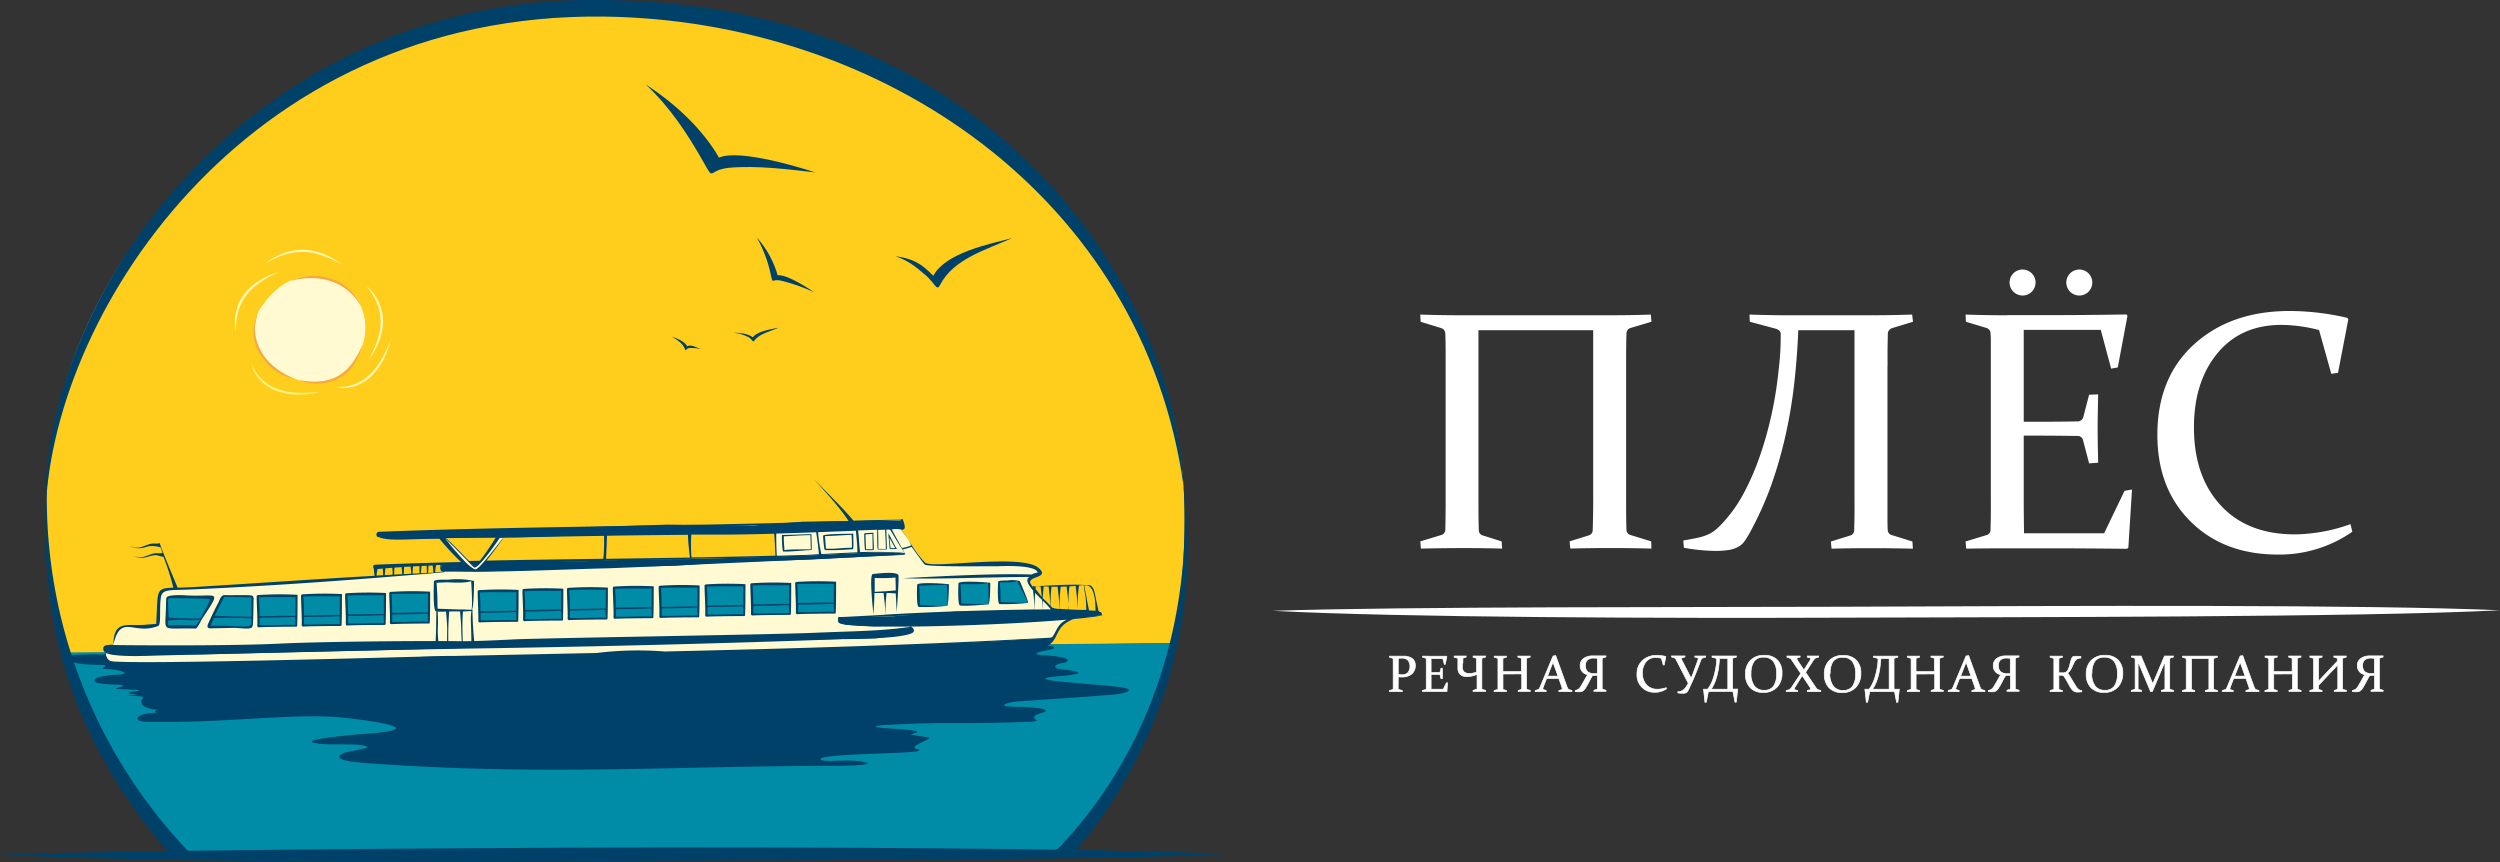
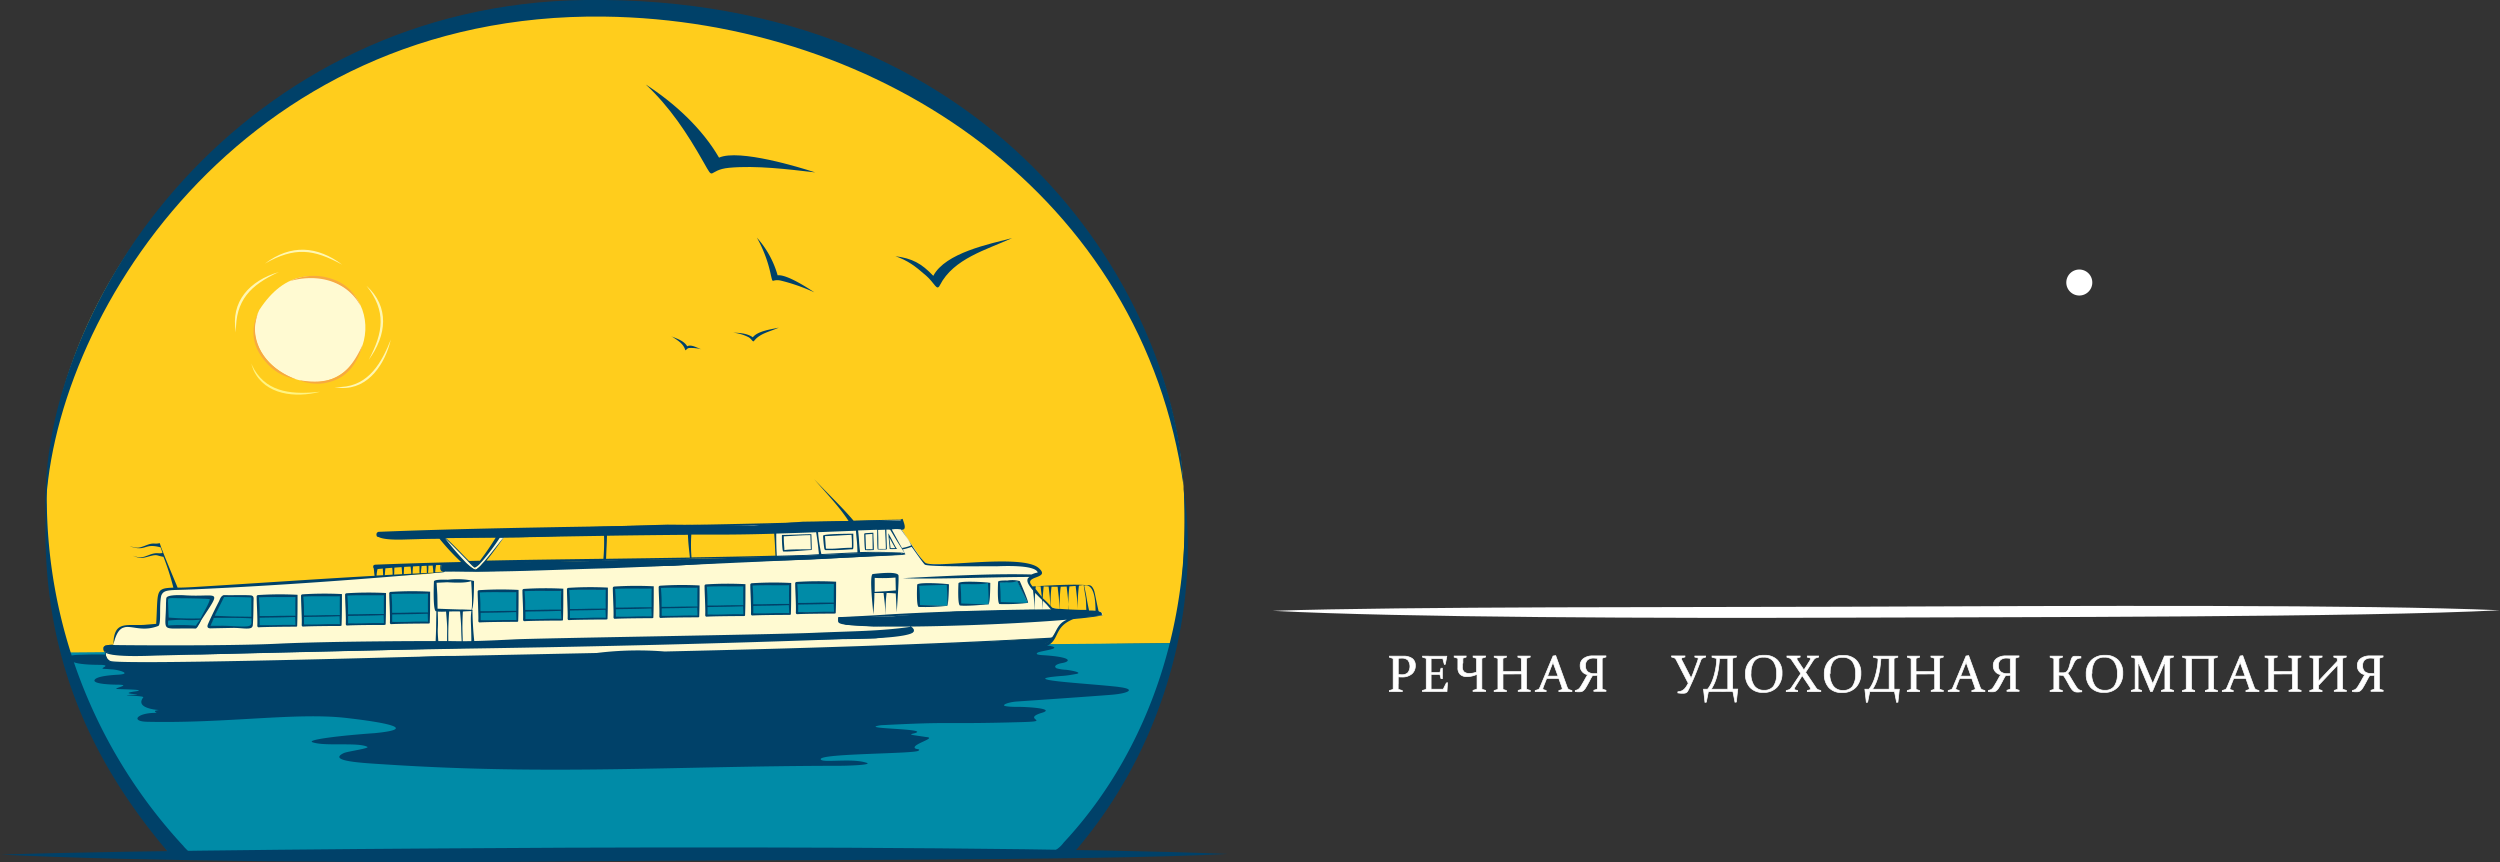
<svg xmlns="http://www.w3.org/2000/svg" viewBox="0 0 800.28 276">
  <rect x="0" y="0" width="800.28" height="276" fill="#333333" stroke="none" />
  <defs>
    <style>.cls-1{fill:#ffcd1c;}.cls-1,.cls-2,.cls-3,.cls-4,.cls-5,.cls-6,.cls-7,.cls-9{fill-rule:evenodd;}.cls-2{fill:#008ba7;}.cls-3{fill:#004169;}.cls-4{fill:#fffad2;}.cls-5{fill:#f7a941;}.cls-6{fill:#fff482;}.cls-7{fill:#fff7b2;}.cls-10,.cls-8,.cls-9{fill:#fff;}.cls-10{stroke:#fff;stroke-miterlimit:2.61;stroke-width:0.22px;}</style>
  </defs>
  <g id="Слой_2" data-name="Слой 2">
    <g id="Слой_1-2" data-name="Слой 1">
      <path class="cls-1" d="M375.67,205.88,20.19,210.17a210.22,210.22,0,0,1-5.38-44.25C13.58,77.65,95.15,1.51,195.77,1.51s184,76.15,183.41,164.41a223.48,223.48,0,0,1-3.51,40Z" />
      <polygon class="cls-2" points="53.93 191.1 325.71 183.83 333.38 196.11 51.14 206.51 53.93 191.1 53.93 191.1" />
      <path class="cls-2" d="M21.73,208.86l353.94-3c-6.29,32.74-20,48.54-33.3,68.34L55,274.84c-11.94-21-26.9-36-33.25-66Z" />
      <path class="cls-3" d="M242.28,76.06a30.51,30.51,0,0,1,6.65,12.07c2.91-.39,10,4.26,11.75,5.46a59,59,0,0,0-10.83-3.79c-2.92-.56-2.35,1.33-3.07-1.68a41.79,41.79,0,0,0-4.5-12.06Z" />
      <path class="cls-3" d="M324,76.21c-7.28,1.9-21.37,4.72-25.24,12.09-3.8-4-6.73-5.57-12.13-6.29,4,1.43,6.13,3,9.8,6.2,2.84,2.47,3.42,5.11,4.44,3.09,4.34-8.53,15-11.37,23.13-15.09Z" />
      <path class="cls-3" d="M249.34,104.86c-2.4.56-6.75,1.06-8.36,3.12-1.8-1.34-4.61-1.45-6.28-1.49a14.24,14.24,0,0,1,5,1.49c1,.61,1.27,1.7,1.71,1.12,1.88-2.42,5.08-2.93,7.91-4.24Z" />
      <path class="cls-3" d="M214.85,107.63c1.59.71,4,1.33,5.14,3.23,1.24-.78,3.48.66,4.65,1a12.28,12.28,0,0,0-4.11-.45c-.83.16-1,1.06-1.2.55-.67-2.14-2.67-3.15-4.48-4.38Z" />
      <path class="cls-3" d="M206.73,27.06c9.08,5.86,18,14,23.44,23.4,6.46-2.84,25.93,3.14,30.81,4.73-8.67-1-18.92-2.28-27.55-1.48-7.13.66-4.55,4.66-8.23-1.82C220,42.71,214.48,34.3,206.73,27.06Z" />
      <path class="cls-4" d="M112.37,93.34C101.78,85.72,91.2,86.58,83,99.23c-7.58,15.13,15.62,31,28.41,18.77,6.9-6.77,7.54-17.84,1-24.66Z" />
      <path class="cls-5" d="M116.13,110.26c-4.41,9.71-9.41,13.24-20.37,11.44h0a15.61,15.61,0,0,0,7.75,1c7.33-1.15,10.68-5.86,12.62-12.43Z" />
      <path class="cls-5" d="M94.52,121.32c-6-2.31-11.39-6.84-12.66-13.54-.55-2.93-.11-4.66.66-7.52-2.6,5.94-1.42,11.22,2.67,15.72a15.64,15.64,0,0,0,9.33,5.34Z" />
      <path class="cls-6" d="M102.28,125.42c-7.79.81-16.31.64-20.88-7.12l-1-1.92.74,2.08c3.75,8.13,13.63,8.9,21.14,7Z" />
      <path class="cls-5" d="M92.57,90.05c7.65-2.26,16.58-1,21.72,6.07l1.17,1.78c-2.13-4.65-5.14-7.4-9.87-8.82a17.89,17.89,0,0,0-13,1Z" />
      <path class="cls-7" d="M117.32,91.49c6.39,8.07,5.43,14.87.72,23.68,5.78-7.81,6.71-17-.72-23.68Z" />
      <path class="cls-7" d="M75.53,106.4c-.22-10.29,4.65-15.13,13.72-19.32-9.32,2.74-15.59,9.48-13.72,19.32Z" />
      <path class="cls-7" d="M125.13,108.65c-2.88,7.28-7,14.76-15.95,15.23H107l2.19.31c8.94.42,14.18-8,15.93-15.54Z" />
      <path class="cls-7" d="M109.55,84.73c-9.21-5-15.19-5.79-24.76-.34,8.31-6.31,16.8-5.67,24.76.34Z" />
      <path class="cls-3" d="M358.06,219.91c5.82.68,3.32,2.07-2.53,2.52-9.53.74-26.49,1.89-30.23,2.15-1.36.09-3.69.62-3.9,1.15s3.78.57,4.44.55c1.65-.05,13,.45,7.35,2-6.12,2,3.75,2.59-5.9,2.87-27,.77-20.55-.28-45.24,1-8.66,1.25,17.67,1,10.21,2.69-1.72.39.45.49,4.22,1.1,3.61.24-4.36,2.2-3.66,3.48.31.56,2.05.21,1.18.91-1.48,1-31.24.84-31.29,2.67,0,1.38,9.54-.37,14.34,1.08,3.25.78-6,1.09-9.31,1.06-52.23.1-91.5,3-144.09-.42-7.23-.47-19.14-1-13.6-3.65,1.13-.54,8.46-1.51,7.53-2-3-1.54-13.43-.09-17.48-1.44-2.43-.81,9.12-2.2,19.85-2.94,14.36-1.4,3.23-3.45-9.1-4.86-16-1.85-38.43,1.79-63.74,1.22-5.65-.13-3-3,3.09-2.84-.35-.14-.81-.55-.51-.67a5.62,5.62,0,0,1,1.18-.25,20.1,20.1,0,0,1-2-.25c-4.51-.89-3.89-2.66-3-3.82.3-.51-7.23-.58-4.79-.74,8.43-.29-5.18-.17,2.61-1.21,3.2-.55-4.55-.61-6-.7-2.29-.14,4.68-1.28.32-1.39-1.47,0-8.82-.11-7.65-1.64.87-1.13,5.42-1.42,6.86-1.53,5.44-.19,1.19-1.51-1.21-1.72-.46,0-1.53-.14-2.39-.16-2.71-.06,2.63-1.17-1.45-1.3-7,0-9.37-.81-9.49-1.61h-.24c0-.12-.36-.08-.48-.27-.91-1.41,3.39-1.32,4.09-1.34,4.51-.18,6.78-.1,10.06,0,4.6-1,35.77-1.16,49.78-1.24l1.63,0h4.68q33-.3,66.49-.63c11-.53,22.4-.89,31-.2,7.75,0,15.52-.07,23.27-.08,6.7-.62,13.3-1.47,20.67-1.57,8.57-.13,16.75-.54,25.21-.7,10.24-.2,16.48,2,26.77,1.47,4.61-.25,9.75-.5,14.43-.69l2.59-.23,3.22,0c4.16-.14,7.41-.2,8.71-.14a9,9,0,0,1,3.49.06,39.41,39.41,0,0,0,6.33.56,20.08,20.08,0,0,0,3.86-.37c2-.4,3.39.75,7,.84a6.3,6.3,0,0,1,1.58.23c2.81.8-3.82,1.45-4.67,2-1.07.73,1.34.78,2.36.85,9.43.68,7.84,2.1,5.49,2.48-1.7.28-2.89,1-1.8,1.68a13.24,13.24,0,0,0,3.12.48c1.91.24,5.34.91,3.21,1.33-1.3.22-2.66.49-4.14.6-16.9,1.24,7.51,2.37,17.68,3.55Z" />
      <path class="cls-4" d="M273.26,166.87c.6,0,15.64-.49,15.64-.49l.09,2.26-.48.62,3.6,5.51,4,5.74,15.27.19,16.76,0c2,.06,4,.84,4.59,2.35l-3.19,1.63-.31,1.83,2.45,3.53,4.87,4.48,5.24,1.19,9.75-.19,1.34.83c0,.44.13.65-.3.67l-3.9.45-6.29.76-1.88,1.19-1.72,1.4-1.68,2.8-1.38,2.22-1.79-1.41-7.45.33-9.29.71-9,.3-4.43.4-15.34.73-12.73.24-11,.5-14.45.3-18.49.57-11.48.2-38.14,1.14L146,210.6l-31.88.61-27,.41-21,.53-14.3.11-13.47-.15-3.13-.25-.93-.8-.45-1.37,0-1.08-.38-.36s-.4-.76-.31-.95a2.6,2.6,0,0,1,1.78-.77,5.79,5.79,0,0,1,1.21-.07.22.22,0,0,0,.15-.06l.78-3.56,1.47-1.7s2.34-.66,2.43-.62,5.26.33,5.26.33l3.87-.51,1-3.15-.13-3.93.23-2.49L52,189l4.69-.23,13.78-.84L84,187.07l9.51-.62,19.24-1.24,5.54-.53,18-.88,5.7-.73-.6-.67-.23-2.09,7.76-.08,3.2,2.62,2.69-2.69,27.07-.29,16.42-.7,23.64.22,24.19-1,2.4-.3-.5-7.81-27.84-.11-26,.51-32,.3-8.86,11.23-.77.7-.57-1.42,1.61-1.34L160,171l-18.18.52,10,9.73.66,1.65-3.34-2.51-8.47-8.93-3.59,0-10.26.39-5.23-1,6.55-.44,14.82-.59,25.6-.61,17.43-.43,16.61.14,35.43-.82,18.55-.4,16.67-.89ZM294,187.26l9.34-.15.13,4.85-.29,2-9.07-.08-.11-6.65Zm25.69-.83,6.05-.41,3.29,7-9.08.11-.26-6.74Zm-12.38.33,9.06-.16.45.72-.24,5.4-.19.77h-.19l-8.88.13v-6.87ZM71.34,191h9.51l-.15,9.56-.6.24-13-.18L71.34,191Zm183.59-4.47c1.44,0,12.07.15,12.07.15l.25,9.36-12.19.12-.13-9.63Zm-14.36.49c1.44,0,12.27-.08,12.27-.08l0,9.62-12.06.15-.23-9.69Zm-14.73.47c1.43,0,12.36-.05,12.36-.05l0,9.56-12.18.12-.13-9.63Zm-14.63.31c1.44,0,12.39.05,12.39.05l-.13,9.42-12.09.08-.17-9.55Zm-14.76.27c1.44,0,12.25,0,12.25,0l.07,9.47-12.19.12-.13-9.62Zm-14.78.57c1.44,0,12.35,0,12.35,0l0,9.49-12.19.12-.13-9.63Zm-14.17.2c1.43,0,12.06.15,12.06.15l.25,9.36-12.18.12-.13-9.63Zm-14.43.43c1.44,0,12.58,0,12.58,0l-.05,9.58-12.24,0-.29-9.62Zm-28.07.5c1.44,0,12.07.15,12.07.15l.25,9.36-12.19.11-.13-9.62Zm-14.16.59c1.44,0,12.2,0,12.2,0l0,9.67-12.07-.05-.1-9.63Zm-14.27.32c1.44,0,12.38,0,12.38,0l-.06,9.53-12.19.12-.13-9.63Zm-14,.16,12.36-.19,0,9.7-12.19.12-.13-9.63Zm-28.61.31,14,.35-4.88,9.38-9.48-.31-.09-9.05.43-.37Zm96.7-10.78,2.43.1-1.26,1-1.17-1.14Z" />
      <path class="cls-3" d="M336.85,204.15s-1.38.19-2.11.33a14.76,14.76,0,0,1-2.6.11c-1.4,0-7.63.34-7.63.34l-12.94.73-19.36.86-19,.74-17.53.56-13.94.6-19,.81,5.18,1,24.26-.35,9.93.09,10-1.14,7.11-.67,6.9-.12,8.57.28,7.52.46,5.29-.17L314,208l1.88.63,13.46-.71,4.65-1.41,3.23-2-.34-.37Z" />
      <path class="cls-3" d="M268.51,197.57l17.43-.31,20.35-1.52,18.51.12-6.23-.44,17.9-.3,10.5.49,4.34-.09,1.21.67.27.8s-5.24.55-5.23.59-8.3.59-8.3.59l-18.46.74-24,1.05-17.09.57-8.85-.53-2.25-.8-.13-1.63ZM36.23,206.4a.34.34,0,0,1-.13,0c-.48.06-1,.05-1.45.07s-1.77.2-1.51,1.61c.1.71,1.87.87,2.81,1.31l28.52.11,54.45-1.28,75.49-2L246.76,205l33.64-.66c3.74-.64,9.66-1.07,11.91-2a1.26,1.26,0,0,0-.91-1.68c-9.74,1.42-18.35,1.36-30.85,1.91s-88.53,1.72-95.87,2.1-14.3.67-19.1.57-39.91,0-56.54.81-52.75.48-52.81.42Zm105.08-26.12-.16,2.35.48.21,1.19.06H147l1.33,0,5,.06,15.76-.46,22.62-.93,24-.44,18.38-1.2,25.28-.79,29.5-1.61-.13-.36-.49-.17-2.37-.14-3.83,0-7.87.21-11.67.56-14.27.55-27,.77-18.21.14-14.75.51-32,.55-1.42,0a10.52,10.52,0,0,1-2.82,2.43l-3.29-2.36-7.52.08Zm12-.13-3,0,1.74,1.15,1.26-1.18Zm-29.91-9.51,16.93-.69,17.14-.45,21.21-.51,35-1.05,27.65.25L257,167l19.08-.31,2.35-.07,9.9.09.82,1.56-3,.75-14.16.45-21.87.63-15,.29-14.91.36-18.24.35-16.21.28-19.39.62-14.47.16-13.77.15-14.09.07-1.89-.79,1.24-.92Z" />
      <path class="cls-3" d="M352.89,197l-.1,0c-1.93.4-5.14.8-9.2,1.18-6.58,2.62-4.15,6.81-8.8,8.75a14.94,14.94,0,0,1-7,1,21.25,21.25,0,0,0-3.87-.26,40.27,40.27,0,0,0-6.32.74,9.12,9.12,0,0,1-3.48.15c-3.14.22-17.65,0-29-.27-10.31-.29-16.48,2.12-26.73,2.2-8.46.07-16.65-.13-25.22,0-7.37.09-14-.57-20.7-1q-11.62.3-23.27.56c-8.61.92-20,.86-31,.62q-33.39.63-66.48,1.17c-5.42.09-54.27,1.33-56.59.09a2.76,2.76,0,0,1-1.48-3l.21.12a2.68,2.68,0,0,0,1.43,2.51c2.57,1.3,85.47-1,93.86-1.22l5.85-.14h-.53c3.52-.17,7.27-.23,11.13-.23l45.41-.94a107.22,107.22,0,0,1,21.76-.48c41.37-.94,82.85-2.15,123.57-4.43a2.15,2.15,0,0,0,.47-.14c1.51-2,1.68-4.32,4.69-5.61-21.72,1.86-63.27,3.11-71.75,1.44-.88-.17-1.43-.45-1.47-.93s0-.87,0-1.11c0-.08,0-.21.21-.22,2.81-.1,8.19-.38,15-.79-.35-4.59-.13-2.36-.66-6.94-1.46,0-2.37,0-2.92,0,0,2-.12,4-.33,6.86-.07-1.2-1.44-12.79-.17-12.93s8.14-1,8.22.53c.12,2.3-.5,10.45-.58,11.74-.18-3.65-.26-5.11-.31-6.06h-.14c-1.07-.09-2-.13-2.78-.15a44.45,44.45,0,0,0-.31,6.93c13.65-.82,32.91-1.48,47.7-1.63-.33-4.5-.19-3.08-.52-6.09-1.12-1.3-1.91-2.53-1.81-3.33.07-.59.23-.68.68-1-10.82,0-31.78.83-40.55.39,12.46-.61,28.44-1.55,41.23-1.18a6.82,6.82,0,0,1,1.95-.62c-.74-2.73-12.73-2-13.17-2-2.9-.07-21.65.25-22.95-.53-.45-.26-3.73-5.08-4.25-5.7a18.67,18.67,0,0,1-2.88.83l-.25-.45a13.37,13.37,0,0,0,3-.84c-.88-1.93-1.49-2.53-3.27-5.1a8.14,8.14,0,0,0-2.95,0c2.24,4.11,3,5.51,4.37,7.91l0,.06c-3.48-5.44-2.43-3.82-4.87-7.87l-.42-.05h-.81c0,1.22.14,5.23.17,6.16,0,.14-.13.2-.41.18-.52,0-1.08.06-2.51,0-.21-.09-.19-4.8-.19-6.3l-6.11.22c.44,3.89.17,3,.63,6.92,6.78-.21,13.11.14,13.73.23.26,0,.65.19.66.27l.07.11.06.08s-.07.14-1.22.25c-.55.06-84.66,4-94.56,4.27-15.13.37-32.88,1.3-47.67,1-5.34-.09-5.64.56-5.39-2.08l-1.41.05a19,19,0,0,0-.28,2.29c.89,0,2.43-.24,2.8-.26h.28c.09,0-.07.23-.58.27-26.21,2.27-52.83,4.25-79.31,5.44-8.21.37-10-.11-10.87,2-.78,3.18.11,9.33-1,9.75-8,3.09-11.81-4.16-14.33,5.87.13-7.58,4.05-5.93,9.67-6.22L50,199.7c.38-6.54.14-9.35,1.27-10.58a.72.72,0,0,1,.31-.27c.74-.54,1.94-.67,3.92-.74a81,81,0,0,0-3.17-9.87c-2.23-.34-1.86-.88-4.39-.19s-2.85.83-5.45-.15c2.53.76,2.86.66,5.34-.29s2.71-.23,4.19-.61c-.2-.59-.38-1.21-.63-1.79-4.71-1.26-4.52.74-7.95.19a9,9,0,0,1-1.93-.59c2.52.76,2.88.67,5.35-.29s2.45-.22,4.27-.66l.42,1.25c1.67,4.36,3.5,8.65,5.31,13,1.47,0,3.28-.08,5.52-.21,19.22-1.16,38.25-2.49,57.53-3.58-.19-1.31-.12-1.34-.28-2.39a.81.81,0,0,1-.16-.43.85.85,0,0,1,.13-.54h0l0-.06h0l.06,0h0l0,0h0l0,0h.06a.89.89,0,0,1,.46-.14h0q13.69-.54,27.42-.85a73.91,73.91,0,0,1-6.91-7.45c-3.3,0-6.61.12-10,.21-.75,0-7.21.41-9.46-.75-.53-.08-.66-.15-.72-.76a.83.83,0,0,1,.75-.92c45.65-1.79,92-1.7,137.83-3.11,1.07,0,6.46-.12,12.54-.36-3.15-4.85-7.28-9-11-13.39,4.24,4.56,8.62,8.59,12.63,13.33,6-.23,12-.32,14.88-.37.29,0,.5-.23.8-.25.39,1.25,1.49,3.62-.34,3.48,2.31,3.22,4.79,7.8,7.5,10.5,2.16,2.14,31-3,36.41,1.77,3.7,3.28-3.63,2.48-2.67,4.88a7.22,7.22,0,0,0,.68,1c3.57-.19,12.54-.81,17-.43.12,0,.8,0,1,0s0,.07-.05.07a7.9,7.9,0,0,0-1.42.07c1.16,5.44.46,2.76,1.57,8a19.58,19.58,0,0,1,2.08.12c-.06-1.92,0-8.27-3.23-8.18,1.14,0,1.8-.43,2.64,1.36.35.74.53,2.38,1.58,7,.79.2,1.09.51,1.12,1.11a.58.58,0,0,1-.08.39Zm-85.24-10.79c0,2.8,0,6.87-.11,9.63,0,.5,0,.57-.6.58-2.68,0-9.9.06-11.76.19-.17,0-.44-.13-.42-.58.12-2-.24-8.15-.2-8.87,0-.23-.16-.81.48-.88a109.26,109.26,0,0,1,12.61-.07Zm-.68,9.64c0-.15-.08-2.3-.09-2.55-5.84.2-7.54.15-11.38.25,0,.52,0,1.58,0,2.37,6.53.11,5.06-.17,11.43-.07Zm-.05-2.94c-.07-2.63.05-5.46,0-6-2.52.07-8.5-.1-11.7.1.32,4.18.17,3.88.23,6,6.06,0,3.93-.13,11.46-.12Zm-13.64-6.29c0,2.81,0,6.87-.11,9.64,0,.5,0,.57-.6.57-2.67,0-9.89.06-11.76.2-.16,0-.44-.13-.41-.58.11-2-.25-8.16-.21-8.87,0-.24-.15-.81.48-.88a109.52,109.52,0,0,1,12.61-.08Zm-.68,9.65c.05-.16-.08-2.31-.08-2.56-5.84.21-7.55.16-11.38.25,0,.53,0,1.58,0,2.38,6.53.1,5-.18,11.42-.07Zm0-2.94c-.07-2.63,0-5.46,0-6-2.51.08-8.49-.09-11.69.11.31,4.17.16,3.88.22,6,6.07,0,3.94-.12,11.47-.11ZM238.63,187c0,2.8,0,6.87-.11,9.63,0,.51,0,.57-.6.58-2.67,0-9.89.06-11.76.2-.16,0-.44-.14-.41-.59.12-2-.25-8.15-.2-8.87,0-.23-.16-.81.47-.88a109.26,109.26,0,0,1,12.61-.07Zm-.68,9.64c.05-.15-.08-2.3-.08-2.55-5.84.2-7.55.15-11.38.25,0,.53,0,1.58,0,2.37,6.53.11,5.05-.17,11.42-.07Zm0-2.94c-.07-2.63,0-5.46,0-6-2.51.07-8.49-.1-11.69.1.31,4.18.17,3.88.22,6.05,6.07,0,3.94-.13,11.47-.12Zm-14-6.29c0,2.81,0,6.87-.11,9.64,0,.5,0,.57-.6.57-2.67,0-9.89.06-11.76.2-.16,0-.44-.13-.41-.58.11-2-.25-8.16-.21-8.88,0-.23-.15-.8.48-.87a109.52,109.52,0,0,1,12.61-.08Zm-.68,9.64c.05-.15-.08-2.3-.08-2.55-5.84.21-7.55.16-11.38.25,0,.53,0,1.58,0,2.38,6.53.1,5.05-.18,11.42-.08Zm0-2.93c-.07-2.63,0-5.46,0-6-2.51.07-8.49-.1-11.69.1.31,4.18.16,3.88.22,6.05,6.07,0,3.94-.12,11.47-.11Zm-14-6.44c0,2.81,0,6.87-.11,9.64,0,.5,0,.57-.6.57-2.67,0-9.89.07-11.76.2-.16,0-.44-.13-.41-.58.11-2-.25-8.15-.21-8.87,0-.23-.15-.81.48-.88a111.85,111.85,0,0,1,12.61-.08Zm-.68,9.65c.05-.16-.08-2.31-.08-2.55-5.84.2-7.55.15-11.38.25,0,.52,0,1.58,0,2.37,6.53.11,5-.18,11.42-.07Zm0-2.94c-.07-2.63,0-5.46,0-6-2.51.08-8.49-.09-11.69.11.31,4.18.16,3.88.22,6,6.07,0,3.94-.12,11.47-.11Zm-14-6.29c0,2.81,0,6.87-.11,9.63,0,.51,0,.57-.6.58-2.67,0-9.89.06-11.76.2-.16,0-.44-.13-.41-.58.11-2-.25-8.16-.21-8.88,0-.23-.15-.81.48-.87a109.52,109.52,0,0,1,12.61-.08Zm-.68,9.64c.05-.15-.08-2.3-.08-2.55-5.84.21-7.55.15-11.38.25,0,.53,0,1.58,0,2.38,6.53.1,5-.18,11.42-.08Zm0-2.94c-.07-2.63,0-5.46,0-6-2.52.07-8.49-.1-11.69.1.31,4.18.16,3.88.22,6.05,6.07,0,3.94-.13,11.47-.12Zm-13.58-6.35c0,2.8,0,6.87-.11,9.63,0,.5.05.57-.59.57-2.68,0-9.9.07-11.76.2-.17,0-.44-.13-.42-.58.12-2-.24-8.15-.2-8.87,0-.23-.16-.81.48-.88a109.08,109.08,0,0,1,12.6-.07Zm-.67,9.64c0-.16-.08-2.3-.09-2.55-5.84.2-7.55.15-11.38.25,0,.52,0,1.58,0,2.37,6.53.11,5.05-.17,11.43-.07Zm-.05-2.94c-.07-2.63,0-5.46,0-6-2.52.07-8.5-.1-11.7.1.32,4.18.17,3.88.23,6,6.06,0,3.93-.12,11.46-.11ZM166,188.84c0,2.81,0,6.87-.11,9.64,0,.5,0,.57-.6.57-2.67,0-9.89.06-11.76.2-.17,0-.44-.13-.41-.58.11-2-.25-8.16-.21-8.87,0-.24-.15-.81.48-.88a109.52,109.52,0,0,1,12.61-.08Zm-.68,9.65c0-.16-.08-2.31-.08-2.56-5.84.21-7.55.16-11.38.25,0,.53,0,1.59,0,2.38,6.53.1,5.05-.18,11.42-.07Zm-.05-2.94c-.06-2.63.05-5.46,0-6-2.52.08-8.49-.09-11.69.11.31,4.17.16,3.88.22,6,6.06,0,3.94-.12,11.46-.11Zm-27.58-6.15c0,2.8,0,6.86-.11,9.63,0,.5,0,.57-.6.57-2.67,0-9.89.07-11.76.2-.16,0-.44-.13-.41-.58.12-2-.24-8.15-.2-8.87,0-.23-.16-.81.47-.88a109.26,109.26,0,0,1,12.61-.07ZM137,199c0-.16-.08-2.3-.08-2.55-5.84.2-7.55.15-11.38.25,0,.52,0,1.58,0,2.37,6.53.11,5-.17,11.42-.07Zm0-2.94c-.07-2.63,0-5.46,0-6-2.51.08-8.49-.09-11.69.11.31,4.18.17,3.88.22,6,6.07,0,3.94-.12,11.47-.11Zm-13.43-6.23c0,2.81,0,6.87-.11,9.64,0,.5,0,.57-.6.57-2.67,0-9.9.06-11.76.2-.17,0-.44-.13-.41-.58.11-2-.25-8.16-.21-8.87,0-.23-.16-.81.48-.88a109.52,109.52,0,0,1,12.61-.08Zm-.68,9.65c0-.16-.08-2.31-.09-2.56-5.83.21-7.54.16-11.38.25,0,.53,0,1.59,0,2.38,6.53.1,5-.18,11.42-.07Zm0-2.94c-.07-2.63,0-5.46,0-6-2.52.08-8.49-.09-11.69.11.31,4.17.16,3.88.22,6,6.06,0,3.93-.12,11.46-.11Zm-13.43-6.37c0,2.81,0,6.87-.11,9.63,0,.51,0,.57-.59.58-2.68,0-9.9.06-11.76.2-.17,0-.44-.13-.42-.58.12-2-.24-8.16-.2-8.88,0-.23-.16-.81.48-.87a109.35,109.35,0,0,1,12.6-.08Zm-.67,9.64c0-.15-.08-2.3-.09-2.55-5.84.21-7.55.15-11.38.25,0,.53,0,1.58,0,2.38,6.53.1,5.06-.18,11.43-.08Zm0-2.94c-.07-2.63,0-5.46,0-6-2.52.07-8.5-.1-11.7.1.32,4.18.17,3.88.23,6.05,6.06,0,3.93-.13,11.46-.12ZM95.25,190.4c0,2.81,0,6.87-.11,9.64,0,.5,0,.57-.59.57-2.68,0-9.9.07-11.76.2-.17,0-.44-.13-.42-.58.12-2-.24-8.15-.2-8.87,0-.23-.16-.81.48-.88a109.35,109.35,0,0,1,12.6-.08Zm-.67,9.65c0-.16-.08-2.31-.09-2.55-5.84.2-7.55.15-11.38.25,0,.52,0,1.58,0,2.37,6.53.1,5-.18,11.43-.07Zm0-2.94c-.07-2.63,0-5.46,0-6-2.52.08-8.5-.09-11.7.11.32,4.17.17,3.88.23,6,6.06,0,3.93-.12,11.46-.11Zm235.8,10.06c3.47-.52,5.19-1.59,6.27-2.83-1.37.83-3.07.2-8.1.49-34.94,2.08-70.33,3.42-105.78,4.4,3.35.2,6.8.35,10.46.33,8.6-.05,16.8.18,25.29.17,10.24,0,16.42-2.37,26.74-2,11.19.42,17.7.88,28.76.22a13.73,13.73,0,0,0,3.37-.25c1.7-.4,1.69-.37,4.77-.88,3.37-.55,5,.74,8.22.32Zm-43.77-31.66c-1.14-2-1.58-2.81-1.86-3.39,0,.67.26,2.58.34,3.35.48,0,.77,0,1.52,0Zm.62.23c-.76,0-1.71.08-2.35,0-.11,0-.1-.14-.11-.32-.09-1.17-.43-4.51-.39-4.7,1,1.64,2.54,5.09,2.85,5Zm-3.89-6.17-2.26.07c.12,3.53.05,2.11.11,6.07l2.36,0c.08-.46-.17-4.78-.21-6.1Zm-3.76,1.22c0,1.45.19,3.73.14,5.11,0,.21-.12.19-.38.19a19.24,19.24,0,0,1-2.37,0c-.23-.08-.33-4.65-.32-5.11a.27.27,0,0,1,.23-.27c.63-.09,1.8-.12,2.6-.18.11,0,.1.13.1.21Zm-.23,5.05c0-.7-.06-4.24-.08-4.92-1.09.07-1.47.09-2.22.16.1,3,.08,2.41.18,4.77a16.44,16.44,0,0,1,2.12,0Zm-6.2-5c0,2.27.08,3.67,0,4.53,0,.18-.06.47-.32.47-1.44,0-3.38.34-8.54.26-.18,0-.38-.21-.43-.55a40.67,40.67,0,0,1-.38-4.05c.08-.65,8.44-.62,9.63-.66Zm-.45,4.5a36.6,36.6,0,0,0-.12-4.14c-3,.14-5.91.33-8.5.43.22,2.62.17,2.28.31,4,3.16.16,4.67-.28,8.31-.29ZM259.74,171c0,.69.14,4.43.11,4.81,0,.16,0,.27-.34.27-1.55.05-7,.59-8.78.46-.36,0-.47-4.7-.43-5.11,0-.06,0-.19.15-.19,3,0,6.16-.22,9.29-.24Zm-.16,4.8c-.06-.43-.14-4.06-.17-4.49-2.67,0-5.8.27-8.51.37,0,2.53.14,2.67.2,4.42,1.6-.36,9.27-.18,8.48-.3ZM28.42,212.13s0,0,.06,0l-.06,0ZM274,169.89l-12.13.47a47.66,47.66,0,0,0,1.06,7c3.05-.14,7.6-.42,11.54-.56-.06-3.47-.27-3.93-.47-6.91Zm-11.88,7.83c-13.43.78-27.35.91-40.81,1.17v0c-19.46.49-38.53.87-58,1.45-2.67.08-5.51.15-8.43.22a12.74,12.74,0,0,1-2.14,2.08c13.46-.26,27.91-1.08,41.19-1.51,30.06-1,59.52-2.14,89.54-3.51,3.86-.18,2.9-.16,5.31-.21a1.17,1.17,0,0,0,0-.2c-.24-.57-12.84-.16-13-.15-4.5.21-9.09.4-13.65.66Zm-.86-7.34c-4.2.16-8.55.31-12.77.43,0,2.57,0,3.56.16,7.09l9.3-.26c.45,0,2.42-.16,4.2-.24-.29-2.74-.34-3.51-.89-7Zm-13.46.47c-5.59.16-11.23.27-17,.29l-9.5,0a49.83,49.83,0,0,0,.06,7.29c9.11-.15,17.78-.32,26.88-.56-.19-3-.11-3.23-.41-7.06ZM347,187.27c-.62.06-1.11.12-1.62.19A51.11,51.11,0,0,0,345,195c-.37-5.11-.14-2.69-.67-7.43l-2,.14a50.94,50.94,0,0,0-.31,7.37c1.86.09,3.52.13,3.66.14.34,0,1.12,0,2.06,0-.18-5.12-.09-2.49-.84-7.94Zm-5.55.49-1.91.06a48.69,48.69,0,0,0-.29,7.07c.88.08,1.9.14,2.86.19-.35-4.92-.14-2.58-.66-7.32Zm-2.85.07c-.67,0-1.31,0-2,0a41.74,41.74,0,0,0-.27,6.17l.53.54h0a8.57,8.57,0,0,0,2.34.39c-.35-4.77-.15-2.6-.64-7.06Zm-2.88-.06-1.64-.06c-.21,2.53-.27,3-.29,3.73l0,.05a31.61,31.61,0,0,1,2.45,2.39c-.25-3.6-.11-2-.56-6.11Zm-2.63-.1-1.54,0c0,.31-.05.59-.07.85l2,2.55c-.05-.56-.15-1.32-.37-3.35Zm.69,4.59c0,.57,0,1.4,0,2.87h2.75a1.09,1.09,0,0,1-.26-.21l-1.29-1.49-1.19-1.16Zm0,2.87c-.13-1.68-.18-2.53-.22-3.1-.72-.7-1.48-1.47-2.18-2.23a46.31,46.31,0,0,0-.13,5.35l2.53,0Zm-47-6.14c-4.2.35-2.07.19-6.78.47,0-1.33,0-2.72,0-4.47a46.12,46.12,0,0,0,6.66-.11c.06,2.43.07,3.34.1,4.11ZM140.42,206.54c-.62-7.1,0-3.48-.3-10.77a19.78,19.78,0,0,0,2.67,0c.57,6.9.26,4.33.34,10.8h.41a104,104,0,0,1,.25-10.83c.43,0,2.61-.05,3.48,0,.59,7,.17,3.43.58,10.71h.21c.21-2.94-.25-3.58.11-10.65,0-.12,3-.17,3.09-.23a1.84,1.84,0,0,0,0-.4H151c.75-.44.74-9,.74-9.2a25.57,25.57,0,0,0-8.38-.39c-2.27-.09-4.41,0-4.45.56-.05.81-.38,9.41.66,9.54l.12,0c-.15,7.26,0,3.81-.29,10.82,0,.33-51.31,1.24-56.28,1.36-14.39.37-28.79,1-43.3,1.38a27.93,27.93,0,0,1-4.83-.36c-.84-.17-1.58-.2-1.85-.71,0,.1.07.2.12.3,1.11,2.14,14.46,1.45,17,1.38,34-.87,67.49-1.71,101.46-2.26C190.91,207,230.88,206,270,204.59c.28,0,16.83,0,21.52-1.74,1.37-.52,1.33-1.5.09-2.26h-.43c.73.37,1.63,1.41.41,1.79-3.47,1.1-12.66,1.31-12.92,1.32-10.87.3-126.78,3.06-126.74,2.53a101,101,0,0,1-.68-10.61l-.36,0c-.38,3,0,4,0,10.49-1.48.54-10.53.6-10.51.4Zm7.1-11.43c.17-.05,3,.09,3.38.1h0c.45-.73,0-8.33-.08-9.18-1.7.61-4.85.52-7.67.36l-3.39.16c.31,5.18.21,2.68.31,8.3,5.53.21,4.67.18,7.46.26Zm-9-14.07-1.38.05c0,.76,0,1-.12,2.3h.23l1.47-.07c-.05-.92-.11-1.21-.2-2.27Zm-1.95.07c-.44,0-1.17.06-1.61.08-.11.9-.16,1.21-.25,2.31l1.92-.09c0-1.18,0-1.27-.06-2.3Zm-2.36.09-2,.12c-.12,1.25-.1,1.33-.14,2.32l2.26-.12c-.11-1.09,0-1.39-.07-2.32Zm-2.83.17-2,.1a22.29,22.29,0,0,0-.12,2.31l2.39-.12a22.27,22.27,0,0,0-.23-2.29Zm-2.83.17-2.3.16c-.08,1.12,0,1.13-.09,2.24l2.56-.14a19.75,19.75,0,0,0-.17-2.26Zm-3,.21-2.19.18c-.08.94-.11,1.07-.19,2.17l2.51-.14c0-.81,0-1.24-.13-2.21Zm-3,.25-1.69.16a11.54,11.54,0,0,0-.32,2.08l2.1-.11c0-1-.07-1.06-.09-2.13Zm98.29-3.52c-.37-3.64-.5-4.23-.63-7.28-8.71.07-17.25.16-25.91.3-.07,2.89-.12,3-.29,7.38,9.17-.13,17.66-.25,26.83-.4Zm-27.69.44a62.9,62.9,0,0,0,.21-7.39c-6.63.1-14,.22-20.7.36-3.73.08-7.42.12-11.11.16l-.27,0c-.46.62-3.16,4.48-5.56,7.41,12.62-.27,24.78-.41,37.43-.59Zm-51.83,2c0,2.45-.67,1.81,4.92,1.79l5.23-.06a14,14,0,0,1-2.63-1.95c-2.56.07-4.93.13-7.52.22Zm8.39-1.35c-2.2-2.24-5.57-5.74-7.27-7.3a91.41,91.41,0,0,0,6.26,7.33h0a9.81,9.81,0,0,0,1.12,1.1h0c1.18,1.09,2.17,1.75,2.67,1.53a8.46,8.46,0,0,0,1.75-1.65h0l0,0h0l.91-1h0v0h0c2.42-2.85,5.52-7,6-7.45H160a70.93,70.93,0,0,1-5.59,7.46l-1,1.1c-.68.65-1.23,1-1.53,1a6.08,6.08,0,0,1-1.05-.93l-1.06-1.08Zm.44,0,3.48-.08a85.42,85.42,0,0,0,5.1-7.47c-5.4,0-10.69,0-16.12.12,2,1.69,5.45,5.37,7.54,7.43Zm2.53,1-1.46,0a3.49,3.49,0,0,0,.55.44c.19.1.51-.1.91-.48Zm120.34-13.5c-4.24.15-12.58.48-13.71.53-31.7,1.15-63.2,1.24-94.83,2.18-12.83.38-28.88.49-41.48,1.73,2.31.73,16.63.2,17.63.21,1.53,0,7.16-.12,10.56-.17q6.92-.09,13.8-.23h0c20.29-.4,40.49-1,60.84-1.25,6.72-.08,58.88-1.42,62.55-2.45,0-.22-.15-.78-.05-1-2.49,0-11.07.28-15.31.43Zm52.59,19h0a8.73,8.73,0,0,1-3.4.32l-2.14.14c.26,3.88.17,2,.26,6.19,5.6.2,2.95.12,8.6.27h0c.07-.12-2.95-6.06-3.27-6.93ZM329,193h.19l-.2,0H329a64.58,64.58,0,0,1-9,.37c-.83-.1-.54-6.49-.49-7.11,0-.4,1.48-.46,3-.43a9.17,9.17,0,0,1,3.93.18c.09.22,2.83,6.45,2.65,7Zm-12-6.4c0,.12,0,6.52-.6,6.85h.2c-2.22.16-7.09.63-9.27.38-.83-.1-.56-6.5-.51-7.1.07-.92,9-.4,10.18-.14Zm-.7,6.85h0c.35-.54,0-6.2-.05-6.84-1.86.63-6.35.29-8.78.4.24,3.86.16,2,.23,6.18,5.61.19,2.95.11,8.6.26Zm-12.53-6.37c0,.12-.08,6.58-.6,6.85v0a64.16,64.16,0,0,1-9.06.36c-.82-.09-.56-6.5-.51-7.1.07-.92,9-.4,10.18-.14Zm-.69,6.85h0c.36-.54,0-6.06,0-6.7-2.92.07-5.91.13-8.83.27.24,3.85.16,2,.23,6.17,5.61.19,2.95.11,8.61.26Zm-222.57,4a10.37,10.37,0,0,0,0,1.33c0,.86-.63,1.17-1.41,1.25-2.13.2-5.85-.26-8.5-.19-.52,0-2.33,0-3.18,0,.31-.78.87-2,1.07-2.52,1.62,0,9-.09,12,.16Zm0-.5c-8-.13-4.09,0-11.72-.32.37-.94,2.86-5.73,2.92-6,3.59,0,5,0,8.75.14,0,2.94,0,3.78,0,6.17Zm.35,2.88c-.15,1.55-3.41.62-6.38.69-3.42.07-5.77.11-7,.15-1,0-1.3-.41-.89-1.38.53-1.25,1.75-3.88,3.5-7.27.42-.93.6-1.63,1.51-2,2.87.08,6.46-.07,8.53.07.72.05,1.11.33,1.05,1.26-.08,1.55,0,5.35-.27,8.48ZM54,197.69a96.1,96.1,0,0,0,10.25.27c.73-1.65,2.76-4.85,2.91-6.16-1.78-.23-7.89-.29-8.18-.29-5,0-5.14-.39-5.2.94,0,.2.21,5.24.22,5.24Zm10.25.27a2.79,2.79,0,0,1-.24.45c-6,.35-3.77-.32-10.17.24a7.36,7.36,0,0,0,0,1.57,59.38,59.38,0,0,1,8.92.07c.11-.45,1.09-1.43,1.48-2.33ZM53.14,193c.07-.9,0-1.45.2-1.76.71-.94,5-.73,5.66-.69,10.81.74,12.28-2.54,5.4,8a11.53,11.53,0,0,1-1.65,2.66c-12-.33-9.63,1.91-9.61-8.19Zm14.25-1.68h0v0ZM268.6,198.1a1.38,1.38,0,0,0,0,.5c.8,1.82,17,.74,19.28.69,20.74-.51,44.34-.71,64.86-2.3a1.22,1.22,0,0,0-.13-.46c-.15-.25-.81-.42-1.81-.54a8.75,8.75,0,0,1-.94,0,95,95,0,0,1-10.15-.16c-3,.09-5.56.21-6.38.23-20.74.47-44.26.72-64.78,2Zm-235.46,10a1.27,1.27,0,0,1,0-.88c.14-.33.34-.45.75-.58a11.57,11.57,0,0,1,2.39-.27,6,6,0,0,1-1.34.16,2.49,2.49,0,0,0-1.55.6,1.32,1.32,0,0,0-.2,1Z" />
      <path class="cls-3" d="M340.46,269.76c28.22-30.25,41.26-72.93,38.41-114.2,5.91,41.58-7.53,85.55-35.06,117.31-.86.93-8.64.8-7.15-.1a9.14,9.14,0,0,0,3.8-3Z" />
      <path class="cls-3" d="M14.56,165.47C11.79,96.44,78.08,1.43,187.28,0,317-1.64,375.84,92.08,378.87,155.56,365.89,62.91,282.06,6.4,193.32,5.31,76.69,3.87,15.45,103.15,14.56,165.47Z" />
      <path class="cls-3" d="M58.8,270.92A163.94,163.94,0,0,1,15,156.73C11.59,205.88,27.51,242.38,55,274.15c.86.92,5.59.34,6.52-.52a36.21,36.21,0,0,1-2.76-2.71Z" />
-       <path class="cls-8" d="M473.38,169.63a1.74,1.74,0,0,0,1.39,1.8l5.92,1.88.17,2.3q-6.35-.17-12.73-.16t-13.28.16l-.2-2.3,6.57-2a1.77,1.77,0,0,0,1.44-1.66c.07-2.88.11-6.43.11-10.63V115.73c0-3.56,0-6.51-.11-8.87a1.83,1.83,0,0,0-1.28-1.82L454.76,103l-.11-2.3c4.6.15,9,.22,13.26.22h47.48c4.25,0,8.59-.07,13.06-.22l.2,2.3L521.92,105a1.81,1.81,0,0,0-1.27,1.82c-.08,2.36-.11,5.31-.11,8.87v43.32c0,4.2,0,7.75.11,10.63a1.75,1.75,0,0,0,1.44,1.66l6.47,2,.09,2.3q-7-.17-13.49-.16c-4.27,0-8.45.05-12.49.16l-.22-2.3,6-1.88a1.74,1.74,0,0,0,1.39-1.8c.11-2.86.16-6.38.16-10.6V105.7H473.27V159c0,4.22,0,7.74.11,10.6ZM604.2,117.22h0v41.83c0,2.14,0,4.09,0,5.86s0,3.35.08,4.77a1.77,1.77,0,0,0,1.49,1.66l6.42,2,.15,2.3q-7.1-.17-13.5-.16c-4.26,0-8.46.05-12.54.16l-.22-2.3,6.09-1.88a1.8,1.8,0,0,0,1.39-1.8c0-1.42.07-3,.09-4.76s0-3.68,0-5.84V105.7h-18q-.33,8.34-1.26,16.72A151.09,151.09,0,0,1,571.65,139,138.2,138.2,0,0,1,567,155.3,107.92,107.92,0,0,1,559.87,171c-.53.88-1,1.68-1.51,2.35a5.73,5.73,0,0,1-1.9,1.68,8.76,8.76,0,0,1-2.94,1,25.73,25.73,0,0,1-4.54.32,60.57,60.57,0,0,1-9.94-1l-.21-2.32,3.1-.58a24.28,24.28,0,0,0,3.22-.75,14.33,14.33,0,0,0,2.41-1,13,13,0,0,0,2.12-1.53,29.14,29.14,0,0,0,2.29-2.35,44.34,44.34,0,0,0,5.86-8.26,80.11,80.11,0,0,0,4.59-10,110,110,0,0,0,3.47-10.9q1.47-5.61,2.37-11c.62-3.61,1-7.12,1.35-10.51s.42-6.47.42-9.24c0-.82-.57-1.39-1.72-1.72L560.14,103l-.11-2.3q7.23.23,11.44.22h27.4q6.4,0,13.24-.22l.26,2.3-6.57,2a2,2,0,0,0-1.49,1.71c0,1.43-.06,3-.08,4.76s0,3.69,0,5.82Zm38.25-16.34h13q11.94,0,25.27-.22l.31.44-3.1,16.52-2.13.38-3.32-12.41H647.82V135h4.86c3.71,0,7.83,0,12.39-.11a1.84,1.84,0,0,0,1.82-1.37l1.86-7.17,2.9-.1c-.11,5-.17,8.66-.17,11s.06,5.94.17,10.87l-2.9.21-1.92-7.33a1.75,1.75,0,0,0-1.65-1.44c-4.64-.07-8.81-.11-12.55-.11h-4.81V159q0,5.94.1,11.71h25.64l6.53-13.59,2.39-.42-1.17,18.6-.38.38q-13.81-.16-25.53-.16H642.67q-6.48,0-13.27.11l-.2-2.3,6.56-2a1.76,1.76,0,0,0,1.44-1.66c0-1.42.08-3,.09-4.77s0-3.72,0-5.86V115.73c0-1.83,0-3.45,0-4.91s0-2.79-.09-4a1.81,1.81,0,0,0-1.27-1.82L629.31,103l-.11-2.3q6.88.23,13.25.22ZM748.4,119.35h0l-2.13.31-3.91-14a49.15,49.15,0,0,0-12-1.66q-13.08,0-20.57,9.13t-7.48,23.73q0,15.62,8.55,24.9t23.67,9.3a54.24,54.24,0,0,0,17.89-3.28l.59,2.43a40.78,40.78,0,0,1-23.82,7.31q-17.26,0-27.92-10.54t-10.67-27.74q0-18.34,11.73-29t30.54-10.69a81.71,81.71,0,0,1,18.48,2.19l.38.44-3.32,17.26Z" />
-       <path class="cls-9" d="M647.45,94.6a4.16,4.16,0,1,0-4.16-4.16,4.17,4.17,0,0,0,4.16,4.16Z" />
      <path class="cls-9" d="M665.61,94.6a4.16,4.16,0,1,0-4.16-4.16,4.16,4.16,0,0,0,4.16,4.16Z" />
      <path class="cls-3" d="M0,273.58c42.42-1.43,136.07-2,180.58-2.22,80.65-.32,168.64.19,212.34,2-43.74,2.3-155.86,1.82-208.84,2.37-59.27.63-142.21,0-184.08-2.18Z" />
      <path class="cls-9" d="M407.36,195.53c42.43-1.42,136.25-1.12,180.75-1.3,80.66-.32,168.47-.73,212.17,1.12-43.74,2.3-155.85,2.17-208.83,2.37-59.05.22-142.22,0-184.09-2.19Z" />
      <path class="cls-10" d="M447.57,215.89a6.14,6.14,0,0,0,1.12.1,2.65,2.65,0,0,0,2-.67,3.38,3.38,0,0,0,0-4,2.78,2.78,0,0,0-2-.64,10,10,0,0,0-1.09.06v5.16Zm0,3h0v.87c0,.26,0,.49,0,.7s.07.2.21.25l1.11.34,0,.34-2.14,0-2,0,0-.34,1-.3a.28.28,0,0,0,.22-.25c0-.22,0-.46,0-.73v-8.19c0-.22,0-.42,0-.6a.27.27,0,0,0-.2-.27l-1-.32,0-.34,2,0c.45,0,.87,0,1.29,0l1.13,0a4.66,4.66,0,0,1,2.87.74,2.63,2.63,0,0,1,1,2.23,3.35,3.35,0,0,1-1.12,2.7,4.72,4.72,0,0,1-3.16,1,10.2,10.2,0,0,1-1.19-.07v2.31Z" />
      <path class="cls-10" d="M457.32,210.07h2l3.82,0,0,.06-.47,2.5-.32.06-.5-1.87h-3.74v4.45h.74l1.88,0A.27.27,0,0,0,461,215l.28-1.09.44,0c0,.76,0,1.31,0,1.68s0,.9,0,1.65l-.44,0-.29-1.11a.26.26,0,0,0-.25-.22h-2.63v2.94c0,.6,0,1.19,0,1.77H462l1-2,.36-.07-.17,2.82-.06,0-3.87,0h-1.92l-2,0,0-.34,1-.3a.27.27,0,0,0,.22-.25c0-.22,0-.46,0-.73s0-.56,0-.88v-6.56c0-.28,0-.53,0-.75s0-.42,0-.6a.26.26,0,0,0-.19-.27l-1-.32,0-.34,2,0Z" />
      <path class="cls-10" d="M468.12,212.29v1.09a2.14,2.14,0,0,0,.57,1.71,2.54,2.54,0,0,0,1.7.49,6.27,6.27,0,0,0,2.27-.44v-2.85c0-.53,0-1,0-1.37a.24.24,0,0,0-.21-.25l-.9-.29V210q1,0,2,0l2,0,0,.34-1,.32a.26.26,0,0,0-.19.27c0,.36,0,.81,0,1.35v6.56c0,.63,0,1.17,0,1.61,0,.12.08.2.22.25l1,.3v.34l-2,0-2.05,0,0-.34,1.08-.34a.27.27,0,0,0,.21-.27c0-.4,0-.92,0-1.55v-3a7.7,7.7,0,0,1-3.16.76,3.1,3.1,0,0,1-2.22-.71,2.79,2.79,0,0,1-.75-2.13v-1.46c0-.54,0-1,0-1.35a.26.26,0,0,0-.2-.27l-1-.32V210l2,0c.64,0,1.26,0,1.84,0l0,.34-.83.29a.23.23,0,0,0-.21.25c0,.39,0,.84,0,1.37Z" />
      <path class="cls-10" d="M481.12,215.76v3.12c0,.63,0,1.17,0,1.6a.25.25,0,0,0,.21.27l.89.29,0,.34-1.93,0-2,0,0-.34,1-.3a.28.28,0,0,0,.22-.25c0-.44,0-1,0-1.61v-6.56c0-.54,0-1,0-1.35a.27.27,0,0,0-.2-.27l-1-.32,0-.34,2,0c.65,0,1.28,0,1.92,0l0,.34-.92.29a.23.23,0,0,0-.21.25c0,.39,0,.84,0,1.37V215H487v-2.74c0-.53,0-1,0-1.37a.25.25,0,0,0-.21-.25l-.9-.29,0-.34,1.95,0,2,0,0,.34-1,.32a.26.26,0,0,0-.19.27c0,.36,0,.81,0,1.35v6.56c0,.63,0,1.17,0,1.61,0,.12.07.2.22.25l1,.3,0,.34-2,0-1.88,0,0-.34.92-.29a.27.27,0,0,0,.21-.27c0-.43,0-1,0-1.6v-3.12Z" />
      <path class="cls-10" d="M498,209.87l3.59,9.89a2.59,2.59,0,0,0,.36.75,1,1,0,0,0,.48.3l.76.23v.34l-2,0-2.18,0,0-.34.77-.23a.61.61,0,0,0,.23-.13.29.29,0,0,0,.07-.21,1.32,1.32,0,0,0-.09-.42c-.05-.18-.13-.41-.23-.71l-.77-2.16h-3.89l-.85,2.16c-.12.3-.2.54-.27.72a1.44,1.44,0,0,0-.09.42.24.24,0,0,0,.07.2.55.55,0,0,0,.23.12l.75.22,0,.36-1.88,0-1.62,0,0-.34.81-.26a.85.85,0,0,0,.46-.29,4.15,4.15,0,0,0,.32-.64l4.13-9.86.84-.12Zm-2.58,6.57h3.33L497.13,212l-1.75,4.46Z" />
      <path class="cls-10" d="M510.28,216.23a1.12,1.12,0,0,0-.29,0,.51.51,0,0,0-.21.1,1.08,1.08,0,0,0-.17.19l-.17.29c-.19.33-.37.66-.54,1s-.34.66-.53,1c-.27.5-.53.95-.78,1.36a3.51,3.51,0,0,1-.74.89,2.43,2.43,0,0,1-.31.21,1.8,1.8,0,0,1-.35.12,2.73,2.73,0,0,1-.45.06l-.58,0a6,6,0,0,1-.9-.07l0-.35.38-.11a2.39,2.39,0,0,0,.32-.11,2,2,0,0,0,.28-.16,1.9,1.9,0,0,0,.28-.24,4.36,4.36,0,0,0,.59-.79l.69-1.17q.32-.54.66-1.17c.23-.42.49-.86.77-1.32a2.8,2.8,0,0,1-2.4-2.87,2.7,2.7,0,0,1,1.12-2.31,4.75,4.75,0,0,1,2.9-.82l1,0c.38,0,.79,0,1.23,0l2,0,0,.35-1,.32a.29.29,0,0,0-.2.28c0,.19,0,.4,0,.62v8.14c0,.26,0,.5,0,.73a.28.28,0,0,0,.22.26l1,.3v.34l-2,0-1.89,0,0-.34.93-.29a.29.29,0,0,0,.2-.3c0-.21,0-.44,0-.7v-3.52Zm1-5.51h0c-.4,0-.76-.06-1.09-.06a3,3,0,0,0-2,.59,2.33,2.33,0,0,0-.65,1.84,2.43,2.43,0,0,0,.72,1.95,3.4,3.4,0,0,0,2.2.61h.87v-4.92Z" />
-       <path class="cls-10" d="M532.75,212.86l-.33,0-.59-2.13a7.33,7.33,0,0,0-1.81-.25,3.82,3.82,0,0,0-3.12,1.38,5.53,5.53,0,0,0-1.13,3.59,5.36,5.36,0,0,0,1.29,3.77,4.64,4.64,0,0,0,3.59,1.41,8.55,8.55,0,0,0,2.71-.49l.08.36a6.2,6.2,0,0,1-3.6,1.1,5.48,5.48,0,0,1-5.82-5.79,5.65,5.65,0,0,1,1.77-4.39,6.53,6.53,0,0,1,4.61-1.62,12.34,12.34,0,0,1,2.79.33l.06.07-.5,2.61Z" />
      <path class="cls-10" d="M542.5,210c.58,0,1.18,0,1.78,0s1.17,0,1.72,0l0,.34-.81.26a1.4,1.4,0,0,0-.3.14.88.88,0,0,0-.22.21,1.58,1.58,0,0,0-.17.29,4,4,0,0,0-.15.39c-.29.78-.58,1.54-.87,2.29s-.58,1.47-.88,2.2-.61,1.44-.94,2.17-.67,1.45-1,2.18c-.15.3-.27.55-.38.73a1.42,1.42,0,0,1-.38.45,1.18,1.18,0,0,1-.51.22,4.16,4.16,0,0,1-.79.06,10.28,10.28,0,0,1-1.5-.12l0-.35.51-.09a3.06,3.06,0,0,0,.94-.32,3,3,0,0,0,.71-.56,4.15,4.15,0,0,0,.59-.76l.59-1-3.67-7.13c-.06-.13-.13-.26-.19-.37a1.72,1.72,0,0,0-.19-.3,1.36,1.36,0,0,0-.24-.24,1.2,1.2,0,0,0-.34-.15l-.73-.23,0-.34q.75,0,2,0l2.3,0,0,.34-.76.22c-.23.06-.34.18-.34.37a1.12,1.12,0,0,0,.13.47c.09.19.2.4.33.64l2.6,5.07c.39-.87.73-1.71,1-2.52s.6-1.62.89-2.43c.13-.36.23-.64.28-.83a1.63,1.63,0,0,0,.1-.44.33.33,0,0,0-.07-.21.61.61,0,0,0-.23-.11l-.78-.2,0-.37Z" />
      <path class="cls-10" d="M553.09,220.62v-9.81h-2.65c-.06.82-.14,1.66-.24,2.5a21.65,21.65,0,0,1-.45,2.51,17.5,17.5,0,0,1-.76,2.46,13,13,0,0,1-1.22,2.34Zm-6.21.74h0l-.67,3.41-.43.06-.46-4.15,0-.06h1.3a6.55,6.55,0,0,0,.86-1.27,10.92,10.92,0,0,0,.74-1.62,17.16,17.16,0,0,0,.57-1.8c.16-.62.3-1.23.41-1.83s.19-1.16.25-1.69.08-1,.08-1.43c0-.13-.08-.21-.24-.26l-1.26-.34V210l1.82,0h4l2,0,0,.34-1,.3a.29.29,0,0,0-.22.26c0,.22,0,.46,0,.72v8.19c0,.21,0,.37,0,.5s.07.27.18.27h1.46l0,.06-.45,4.09-.43.06-.68-3.47Z" />
      <path class="cls-10" d="M560.51,215.56a6.59,6.59,0,0,0,1.07,4,3.68,3.68,0,0,0,3.13,1.4,3.53,3.53,0,0,0,3-1.27,6.67,6.67,0,0,0,1-4,6.52,6.52,0,0,0-1-3.93,3.69,3.69,0,0,0-3.17-1.37,3.49,3.49,0,0,0-3,1.27,6.45,6.45,0,0,0-1,3.86Zm9.94-.11h0a6.35,6.35,0,0,1-1.59,4.51,5.79,5.79,0,0,1-4.44,1.7,5.5,5.5,0,0,1-4.19-1.57,6,6,0,0,1-1.49-4.26,6.08,6.08,0,0,1,1.6-4.43,5.93,5.93,0,0,1,4.43-1.63,5.62,5.62,0,0,1,4.2,1.52,5.72,5.72,0,0,1,1.48,4.16Z" />
      <path class="cls-10" d="M571.92,210c.6,0,1.3,0,2.11,0l2.22,0,0,.34-.73.21a.39.39,0,0,0-.24.12.26.26,0,0,0-.07.19.92.92,0,0,0,.15.46l.34.53,1.76,2.63,1.47-2.34.39-.61a1.35,1.35,0,0,0,.26-.64c0-.17-.1-.27-.32-.33l-.72-.19,0-.37c.59,0,1.21,0,1.85,0s1.23,0,1.78,0l0,.34-.82.26a1.12,1.12,0,0,0-.49.3,3.82,3.82,0,0,0-.52.67L578,215.22l3.15,4.68a3.68,3.68,0,0,0,.54.69,1.36,1.36,0,0,0,.43.23l.74.22,0,.34-2,0-2.32,0,0-.34.73-.2a.42.42,0,0,0,.24-.12.28.28,0,0,0,.08-.2.91.91,0,0,0-.16-.46c-.1-.17-.21-.35-.34-.53l-2.19-3.26-1.87,3-.43.7a1.19,1.19,0,0,0-.2.55.32.32,0,0,0,.07.2.46.46,0,0,0,.24.13l.72.19,0,.36-1.85,0-1.78,0,0-.34.82-.26a1.12,1.12,0,0,0,.5-.29,4.18,4.18,0,0,0,.45-.57l2.89-4.34-2.79-4.15a3.79,3.79,0,0,0-.42-.56,1.09,1.09,0,0,0-.48-.26l-.74-.23,0-.34Z" />
      <path class="cls-10" d="M585.75,215.56a6.59,6.59,0,0,0,1.07,4A3.67,3.67,0,0,0,590,221a3.53,3.53,0,0,0,3-1.27,6.67,6.67,0,0,0,1-4,6.52,6.52,0,0,0-1-3.93,3.71,3.71,0,0,0-3.18-1.37,3.51,3.51,0,0,0-3,1.27,6.46,6.46,0,0,0-.94,3.86Zm9.94-.11h0A6.35,6.35,0,0,1,594.1,220a5.79,5.79,0,0,1-4.44,1.7,5.49,5.49,0,0,1-4.19-1.57,6,6,0,0,1-1.49-4.26,6,6,0,0,1,1.6-4.43,5.93,5.93,0,0,1,4.43-1.63,5.62,5.62,0,0,1,4.2,1.52,5.72,5.72,0,0,1,1.48,4.16Z" />
      <path class="cls-10" d="M604.74,220.62v-9.81H602.1c-.06.82-.14,1.66-.25,2.5a24,24,0,0,1-.44,2.51,19,19,0,0,1-.77,2.46,12.42,12.42,0,0,1-1.22,2.34Zm-6.21.74h0l-.67,3.41-.43.06-.46-4.15,0-.06h1.3a6.16,6.16,0,0,0,.87-1.27,13.44,13.44,0,0,0,.74-1.62c.21-.58.4-1.18.56-1.8s.3-1.23.41-1.83.2-1.16.25-1.69.08-1,.08-1.43c0-.13-.08-.21-.23-.26l-1.26-.34,0-.34,1.82,0h4l2,0,0,.34-1,.3a.27.27,0,0,0-.21.26c0,.22,0,.46,0,.72v8.19c0,.21,0,.37,0,.5s.06.27.17.27H608l0,.06-.45,4.09-.43.06-.68-3.47Z" />
      <path class="cls-10" d="M613.36,215.76v3.12c0,.63,0,1.17,0,1.6a.27.27,0,0,0,.21.27l.9.29,0,.34-1.93,0-2,0,0-.34,1-.3c.15-.05.22-.13.23-.25,0-.44,0-1,0-1.61v-6.56c0-.54,0-1,0-1.35a.28.28,0,0,0-.2-.27l-1-.32,0-.34,2,0c.64,0,1.28,0,1.91,0l0,.34-.93.29a.25.25,0,0,0-.21.25c0,.39,0,.84,0,1.37V215h5.88v-2.74c0-.53,0-1,0-1.37a.25.25,0,0,0-.21-.25l-.9-.29,0-.34,1.95,0,2,0,0,.34-1,.32a.25.25,0,0,0-.19.27c0,.36,0,.81,0,1.35v6.56c0,.63,0,1.17,0,1.61,0,.12.07.2.21.25l1,.3,0,.34-2,0-1.89,0,0-.34.92-.29a.27.27,0,0,0,.21-.27c0-.43,0-1,0-1.6v-3.12Z" />
      <path class="cls-10" d="M630.19,209.87l3.59,9.89a2.83,2.83,0,0,0,.37.75,1,1,0,0,0,.47.3l.77.23v.34l-2,0-2.18,0,0-.34.77-.23a.7.7,0,0,0,.23-.13.29.29,0,0,0,.07-.21,1.32,1.32,0,0,0-.09-.42c-.06-.18-.13-.41-.24-.71l-.76-2.16h-3.9l-.85,2.16c-.11.3-.2.54-.26.72a1.23,1.23,0,0,0-.1.42.25.25,0,0,0,.08.2.55.55,0,0,0,.23.12l.75.22,0,.36-1.88,0-1.62,0,0-.34.81-.26a.85.85,0,0,0,.46-.29,4.15,4.15,0,0,0,.32-.64l4.13-9.86.83-.12Zm-2.58,6.57h3.33L629.37,212l-1.76,4.46Z" />
      <path class="cls-10" d="M642.52,216.23a1.12,1.12,0,0,0-.29,0,.51.51,0,0,0-.21.1.79.79,0,0,0-.17.19,3.22,3.22,0,0,0-.17.29c-.19.33-.37.66-.54,1s-.34.66-.53,1c-.27.5-.53.95-.78,1.36a3.33,3.33,0,0,1-.75.89,1.54,1.54,0,0,1-.31.21,1.5,1.5,0,0,1-.34.12,2.73,2.73,0,0,1-.45.06l-.58,0a6,6,0,0,1-.9-.07l0-.35.38-.11.32-.11a1.48,1.48,0,0,0,.27-.16,1.53,1.53,0,0,0,.29-.24,3.94,3.94,0,0,0,.58-.79c.21-.34.44-.73.7-1.17s.43-.75.66-1.17.48-.86.77-1.32a2.8,2.8,0,0,1-2.4-2.87,2.7,2.7,0,0,1,1.12-2.31,4.75,4.75,0,0,1,2.9-.82l1,0c.38,0,.79,0,1.22,0l2,0,0,.35-1,.32a.29.29,0,0,0-.19.28c0,.19,0,.4,0,.62s0,.47,0,.75v6.52c0,.32,0,.61,0,.87s0,.5,0,.73a.28.28,0,0,0,.22.26l1,.3v.34l-2,0-1.89,0,0-.34.92-.29a.29.29,0,0,0,.21-.3c0-.21,0-.44,0-.7s0-.55,0-.87v-2.65Zm1-5.51h0c-.4,0-.76-.06-1.09-.06a3,3,0,0,0-2.05.59,2.33,2.33,0,0,0-.65,1.84,2.43,2.43,0,0,0,.72,1.95,3.4,3.4,0,0,0,2.2.61h.87v-4.92Z" />
      <path class="cls-10" d="M659.07,216.1v3.65c0,.26,0,.49,0,.7a.32.32,0,0,0,.21.32l.9.27,0,.34-1.93,0-2,0,0-.34,1-.3a.29.29,0,0,0,.22-.25c0-.22,0-.46,0-.73v-8.19c0-.22,0-.42,0-.6a.27.27,0,0,0-.2-.27l-1-.32,0-.34,1,0h1.94l1,0,0,.34-.93.29a.25.25,0,0,0-.21.25c0,.19,0,.4,0,.63v3.83h.85l.66,0a2.14,2.14,0,0,0,.54-.12,1.29,1.29,0,0,0,.45-.27,1.68,1.68,0,0,0,.37-.47,3.86,3.86,0,0,0,.33-.73c.1-.29.21-.65.31-1.06s.21-.8.29-1.1a5.43,5.43,0,0,1,.25-.75,1.76,1.76,0,0,1,.25-.46.68.68,0,0,1,.3-.24.94.94,0,0,1,.4-.1l.57,0c.46,0,1,0,1.48.07l0,.5a2.82,2.82,0,0,0-.94.17,1.76,1.76,0,0,0-.66.43,2.79,2.79,0,0,0-.5.68c-.14.27-.29.58-.44.93s-.23.5-.35.75a6.8,6.8,0,0,1-.38.71,4.61,4.61,0,0,1-.44.62,2.4,2.4,0,0,1-.53.48c.39.57.75,1.13,1.07,1.68l.9,1.5c.26.43.49.8.71,1.13a5.47,5.47,0,0,0,.59.76l.28.23.29.17.3.11.38.1,0,.36c-.39,0-.71.07-1,.07l-.58,0a2.73,2.73,0,0,1-.45-.06,1.91,1.91,0,0,1-.36-.13,1.31,1.31,0,0,1-.3-.2,3.14,3.14,0,0,1-.72-.79,11.94,11.94,0,0,1-.74-1.24l-.65-1.16c-.22-.4-.45-.8-.71-1.2-.08-.11-.14-.21-.2-.28a.79.79,0,0,0-.17-.19.68.68,0,0,0-.21-.1,1.32,1.32,0,0,0-.3,0Z" />
      <path class="cls-10" d="M669.59,215.56a6.59,6.59,0,0,0,1.06,4,3.7,3.7,0,0,0,3.14,1.4,3.5,3.5,0,0,0,3-1.27,6.6,6.6,0,0,0,1-4,6.45,6.45,0,0,0-1-3.93,3.68,3.68,0,0,0-3.17-1.37,3.5,3.5,0,0,0-3,1.27,6.46,6.46,0,0,0-.94,3.86Zm9.94-.11h0a6.35,6.35,0,0,1-1.59,4.51,5.79,5.79,0,0,1-4.44,1.7,5.53,5.53,0,0,1-4.2-1.57,6,6,0,0,1-1.48-4.26,6,6,0,0,1,1.6-4.43,5.91,5.91,0,0,1,4.42-1.63,5.62,5.62,0,0,1,4.2,1.52,5.73,5.73,0,0,1,1.49,4.16Z" />
      <path class="cls-10" d="M692.76,210l1.37,0,1.61,0,0,.34-1,.32a.27.27,0,0,0-.19.27c0,.36,0,.81,0,1.35v6.56c0,.63,0,1.17,0,1.61,0,.12.08.2.23.25l1,.3,0,.34-2,0-1.89,0,0-.34.93-.29a.26.26,0,0,0,.2-.28c0-.43,0-1,0-1.59v-7l-4,9.49-.59.06-4-9.55v7c0,.63,0,1.16,0,1.59a.26.26,0,0,0,.21.28l.9.29,0,.34-1.61,0-1.67,0,0-.34,1-.3a.28.28,0,0,0,.22-.25c0-.44,0-1,0-1.61v-6.56c0-.54,0-1,0-1.35a.27.27,0,0,0-.2-.27l-1-.32,0-.34,1.65,0,1.45,0,3.75,8.87,3.75-8.87Z" />
      <path class="cls-10" d="M701.45,220.48a.25.25,0,0,0,.21.27l.89.29,0,.34-1.93,0-2,0,0-.34,1-.3a.28.28,0,0,0,.22-.25c0-.44,0-1,0-1.61v-6.56c0-.54,0-1,0-1.35a.27.27,0,0,0-.2-.27l-1-.32,0-.34,2,0h7.17l2,0,0,.34-1,.32a.28.28,0,0,0-.2.27c0,.36,0,.81,0,1.35v6.56c0,.63,0,1.17,0,1.61a.29.29,0,0,0,.23.25l1,.3,0,.34-2,0-1.88,0,0-.34.92-.29a.27.27,0,0,0,.21-.27c0-.43,0-1,0-1.6v-8.07h-5.56v8.07c0,.63,0,1.17,0,1.6Z" />
      <path class="cls-10" d="M717.93,209.87l3.59,9.89a2.55,2.55,0,0,0,.37.75.94.94,0,0,0,.47.3l.76.23,0,.34-2,0-2.17,0,0-.34.77-.23a.53.53,0,0,0,.23-.13.25.25,0,0,0,.07-.21,1.59,1.59,0,0,0-.08-.42l-.24-.71-.76-2.16h-3.9l-.85,2.16-.27.72a1.44,1.44,0,0,0-.09.42.24.24,0,0,0,.07.2.55.55,0,0,0,.23.12l.75.22,0,.36-1.87,0-1.63,0,0-.34.82-.26a.86.86,0,0,0,.45-.29,3.4,3.4,0,0,0,.32-.64l4.13-9.86.84-.12Zm-2.58,6.57h3.33L717.1,212l-1.75,4.46Z" />
      <path class="cls-10" d="M727.85,215.76v3.12c0,.63,0,1.17,0,1.6a.25.25,0,0,0,.21.27l.9.29,0,.34-1.93,0-2,0,0-.34,1-.3c.14-.05.22-.13.22-.25,0-.44,0-1,0-1.61v-6.56c0-.54,0-1,0-1.35a.26.26,0,0,0-.19-.27l-1-.32V210l2,0q1,0,1.92,0l0,.34-.92.29a.23.23,0,0,0-.21.25c0,.39,0,.84,0,1.37V215h5.89v-2.74c0-.53,0-1,0-1.37a.23.23,0,0,0-.21-.25l-.9-.29V210l1.95,0,2,0,0,.34-1,.32a.26.26,0,0,0-.19.27c0,.36,0,.81,0,1.35v6.56c0,.63,0,1.17,0,1.61,0,.12.08.2.22.25l1,.3v.34l-2,0-1.89,0,0-.34.91-.29a.25.25,0,0,0,.21-.27c0-.43,0-1,0-1.6v-3.12Z" />
      <path class="cls-10" d="M742.2,219.25v1.23a.26.26,0,0,0,.23.27l.89.29,0,.34-1.93,0-2,0,0-.34,1-.3a.28.28,0,0,0,.22-.25c0-.44,0-1,0-1.61v-6.56c0-.54,0-1,0-1.35a.27.27,0,0,0-.2-.27l-1-.32V210l2,0c.65,0,1.28,0,1.92,0l0,.34-.92.29a.23.23,0,0,0-.21.25c0,.39,0,.84,0,1.37v5.79l6-6.37v-.79c0-.12-.08-.21-.23-.25l-.9-.29,0-.34,2,0,2,0,0,.34-1,.32a.26.26,0,0,0-.19.27c0,.36,0,.81,0,1.35v6.56c0,.63,0,1.17,0,1.61,0,.12.08.2.22.25l1,.3v.34l-2,0-1.88,0,0-.34.92-.29a.25.25,0,0,0,.21-.27l0-1.6v-6l-6,6.37Z" />
      <path class="cls-10" d="M759.06,216.23a1.12,1.12,0,0,0-.29,0,.51.51,0,0,0-.21.1,1.08,1.08,0,0,0-.17.19l-.17.29c-.19.33-.37.66-.54,1s-.34.66-.53,1c-.27.5-.53.95-.78,1.36a3.51,3.51,0,0,1-.74.89,2.43,2.43,0,0,1-.31.21,1.8,1.8,0,0,1-.35.12,2.73,2.73,0,0,1-.45.06l-.58,0a6,6,0,0,1-.9-.07l0-.35.38-.11a2.39,2.39,0,0,0,.32-.11,2,2,0,0,0,.28-.16,1.9,1.9,0,0,0,.28-.24,4.36,4.36,0,0,0,.59-.79l.69-1.17q.32-.54.66-1.17c.23-.42.49-.86.77-1.32a2.8,2.8,0,0,1-2.4-2.87,2.7,2.7,0,0,1,1.12-2.31,4.75,4.75,0,0,1,2.9-.82l1,0c.38,0,.79,0,1.22,0l2,0,0,.35-1,.32a.3.3,0,0,0-.19.28c0,.19,0,.4,0,.62s0,.47,0,.75v6.52c0,.32,0,.61,0,.87s0,.5,0,.73a.28.28,0,0,0,.22.26l1,.3v.34l-2,0-1.89,0,0-.34.92-.29a.29.29,0,0,0,.21-.3c0-.21,0-.44,0-.7v-3.52Zm1-5.51h0c-.4,0-.76-.06-1.09-.06a3,3,0,0,0-2,.59,2.33,2.33,0,0,0-.65,1.84A2.43,2.43,0,0,0,757,215a3.4,3.4,0,0,0,2.2.61h.87v-4.92Z" />
    </g>
  </g>
</svg>